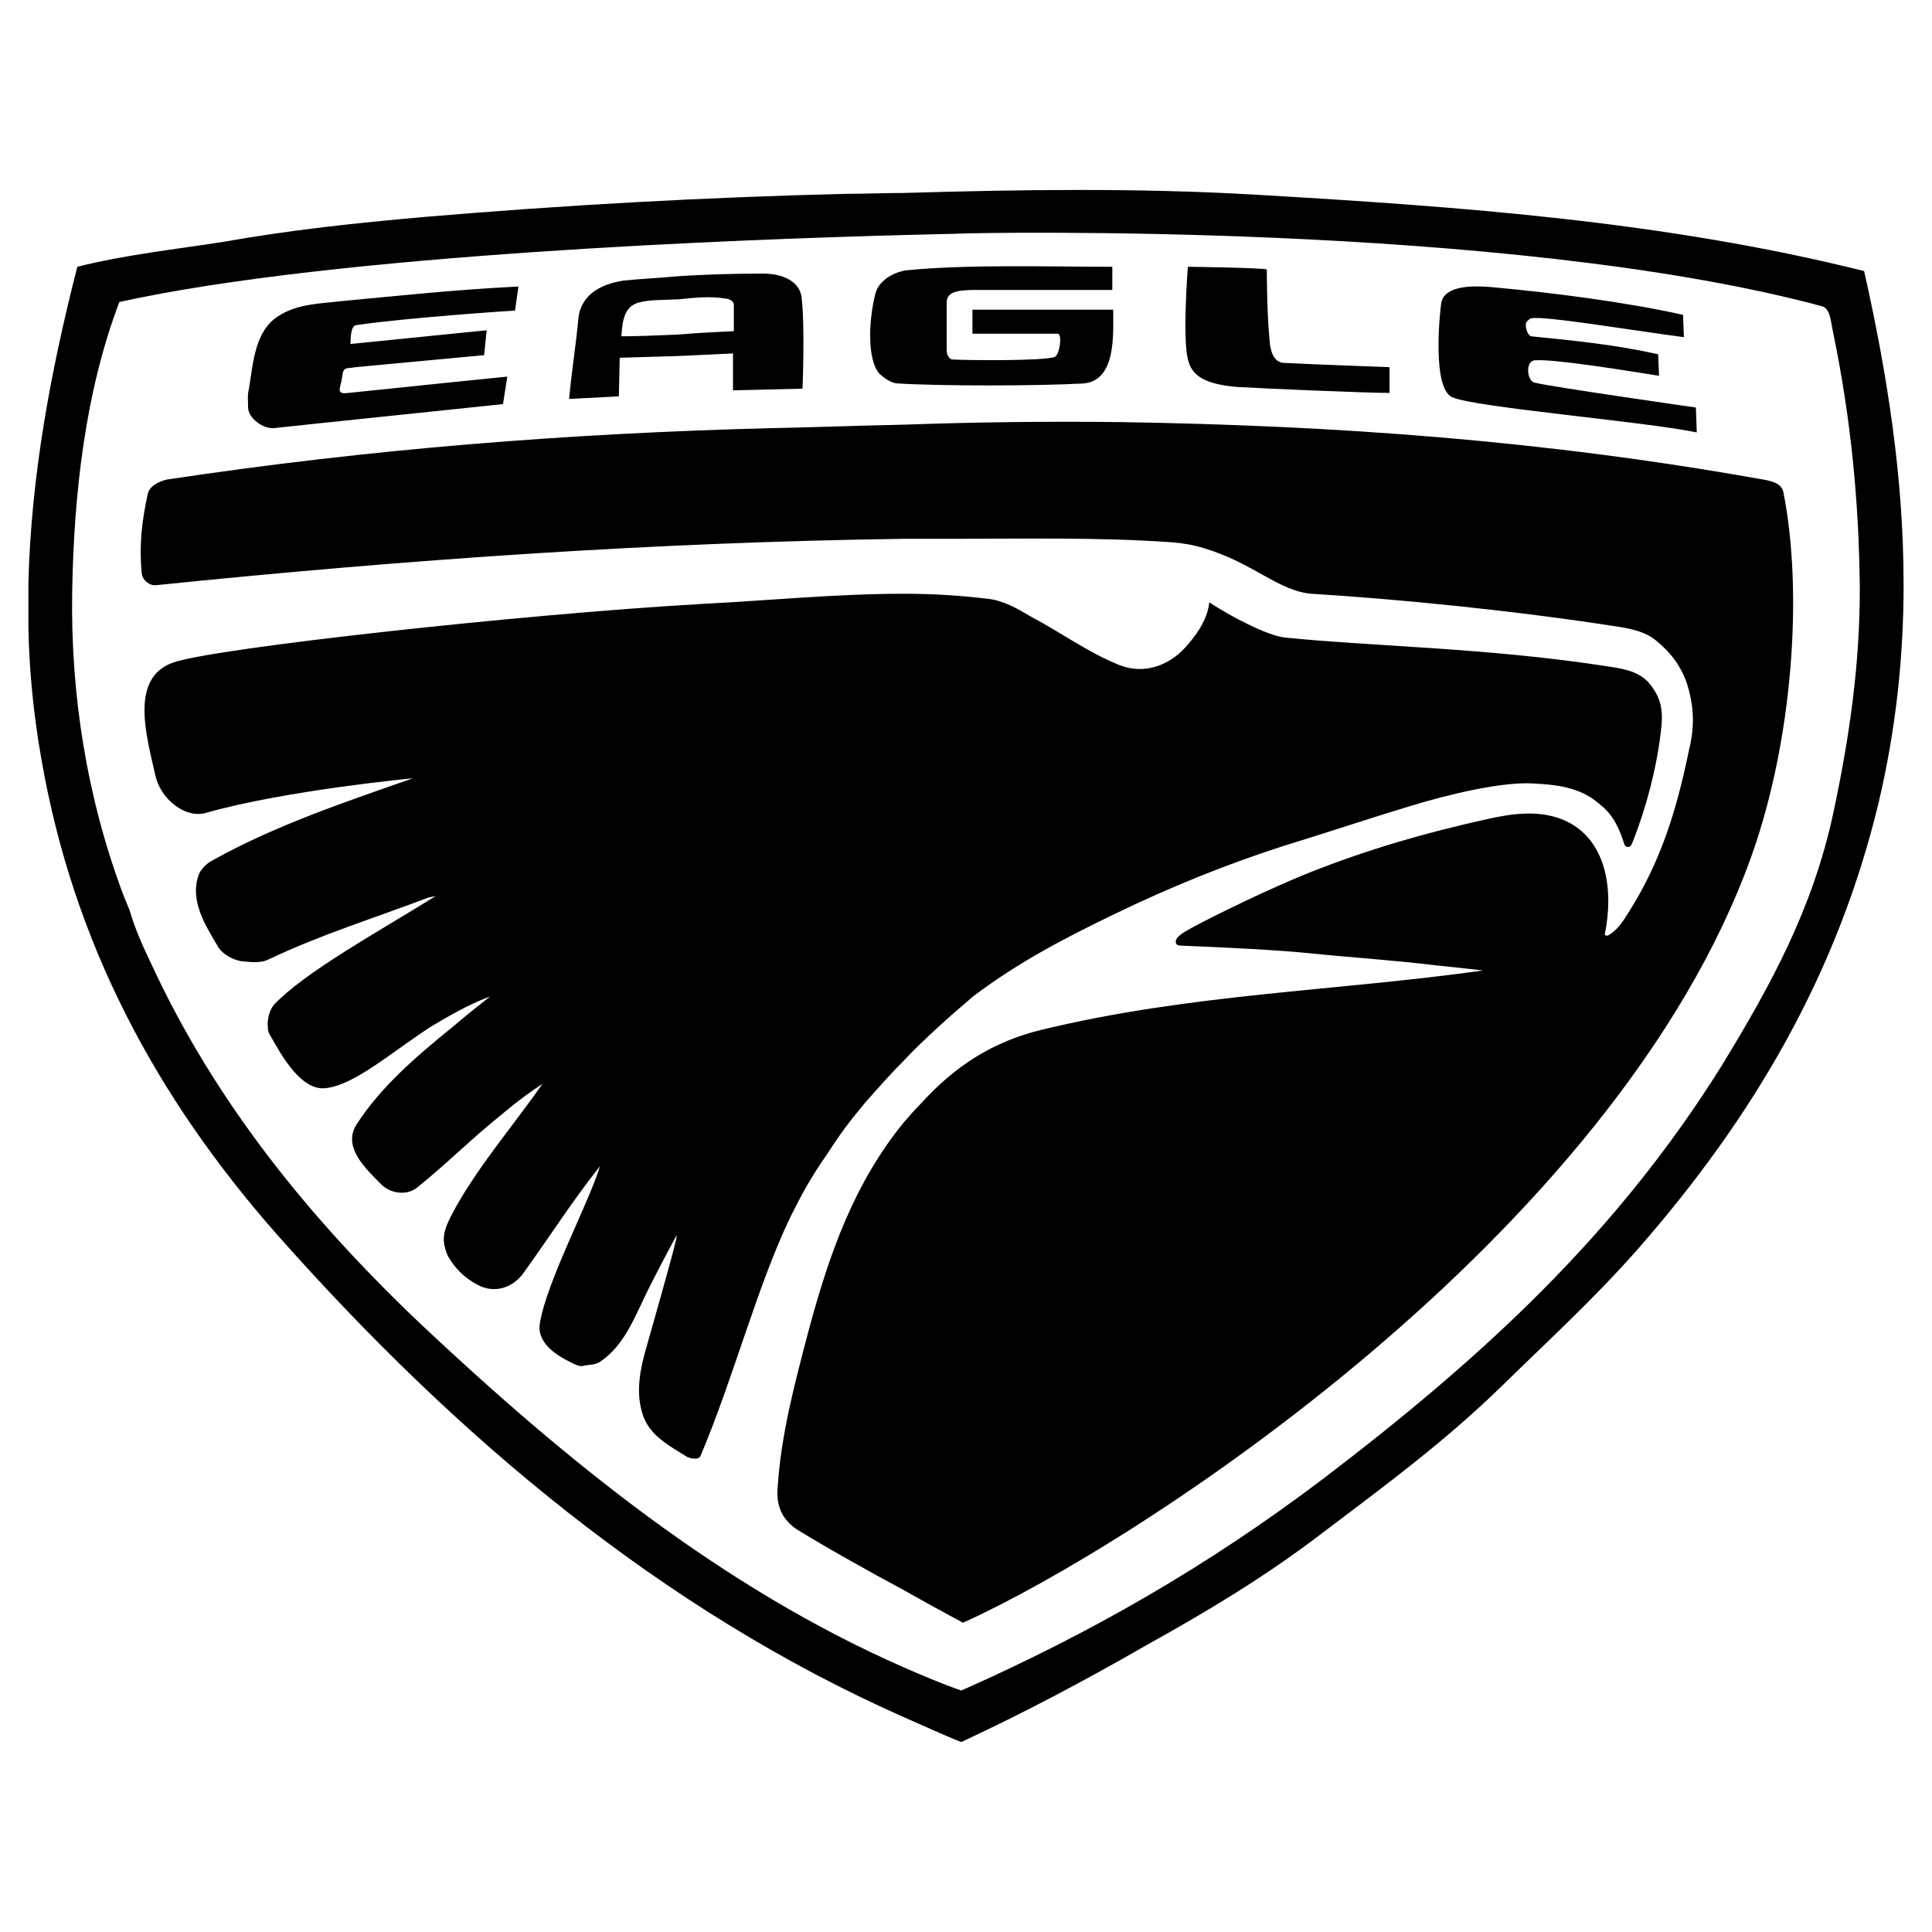
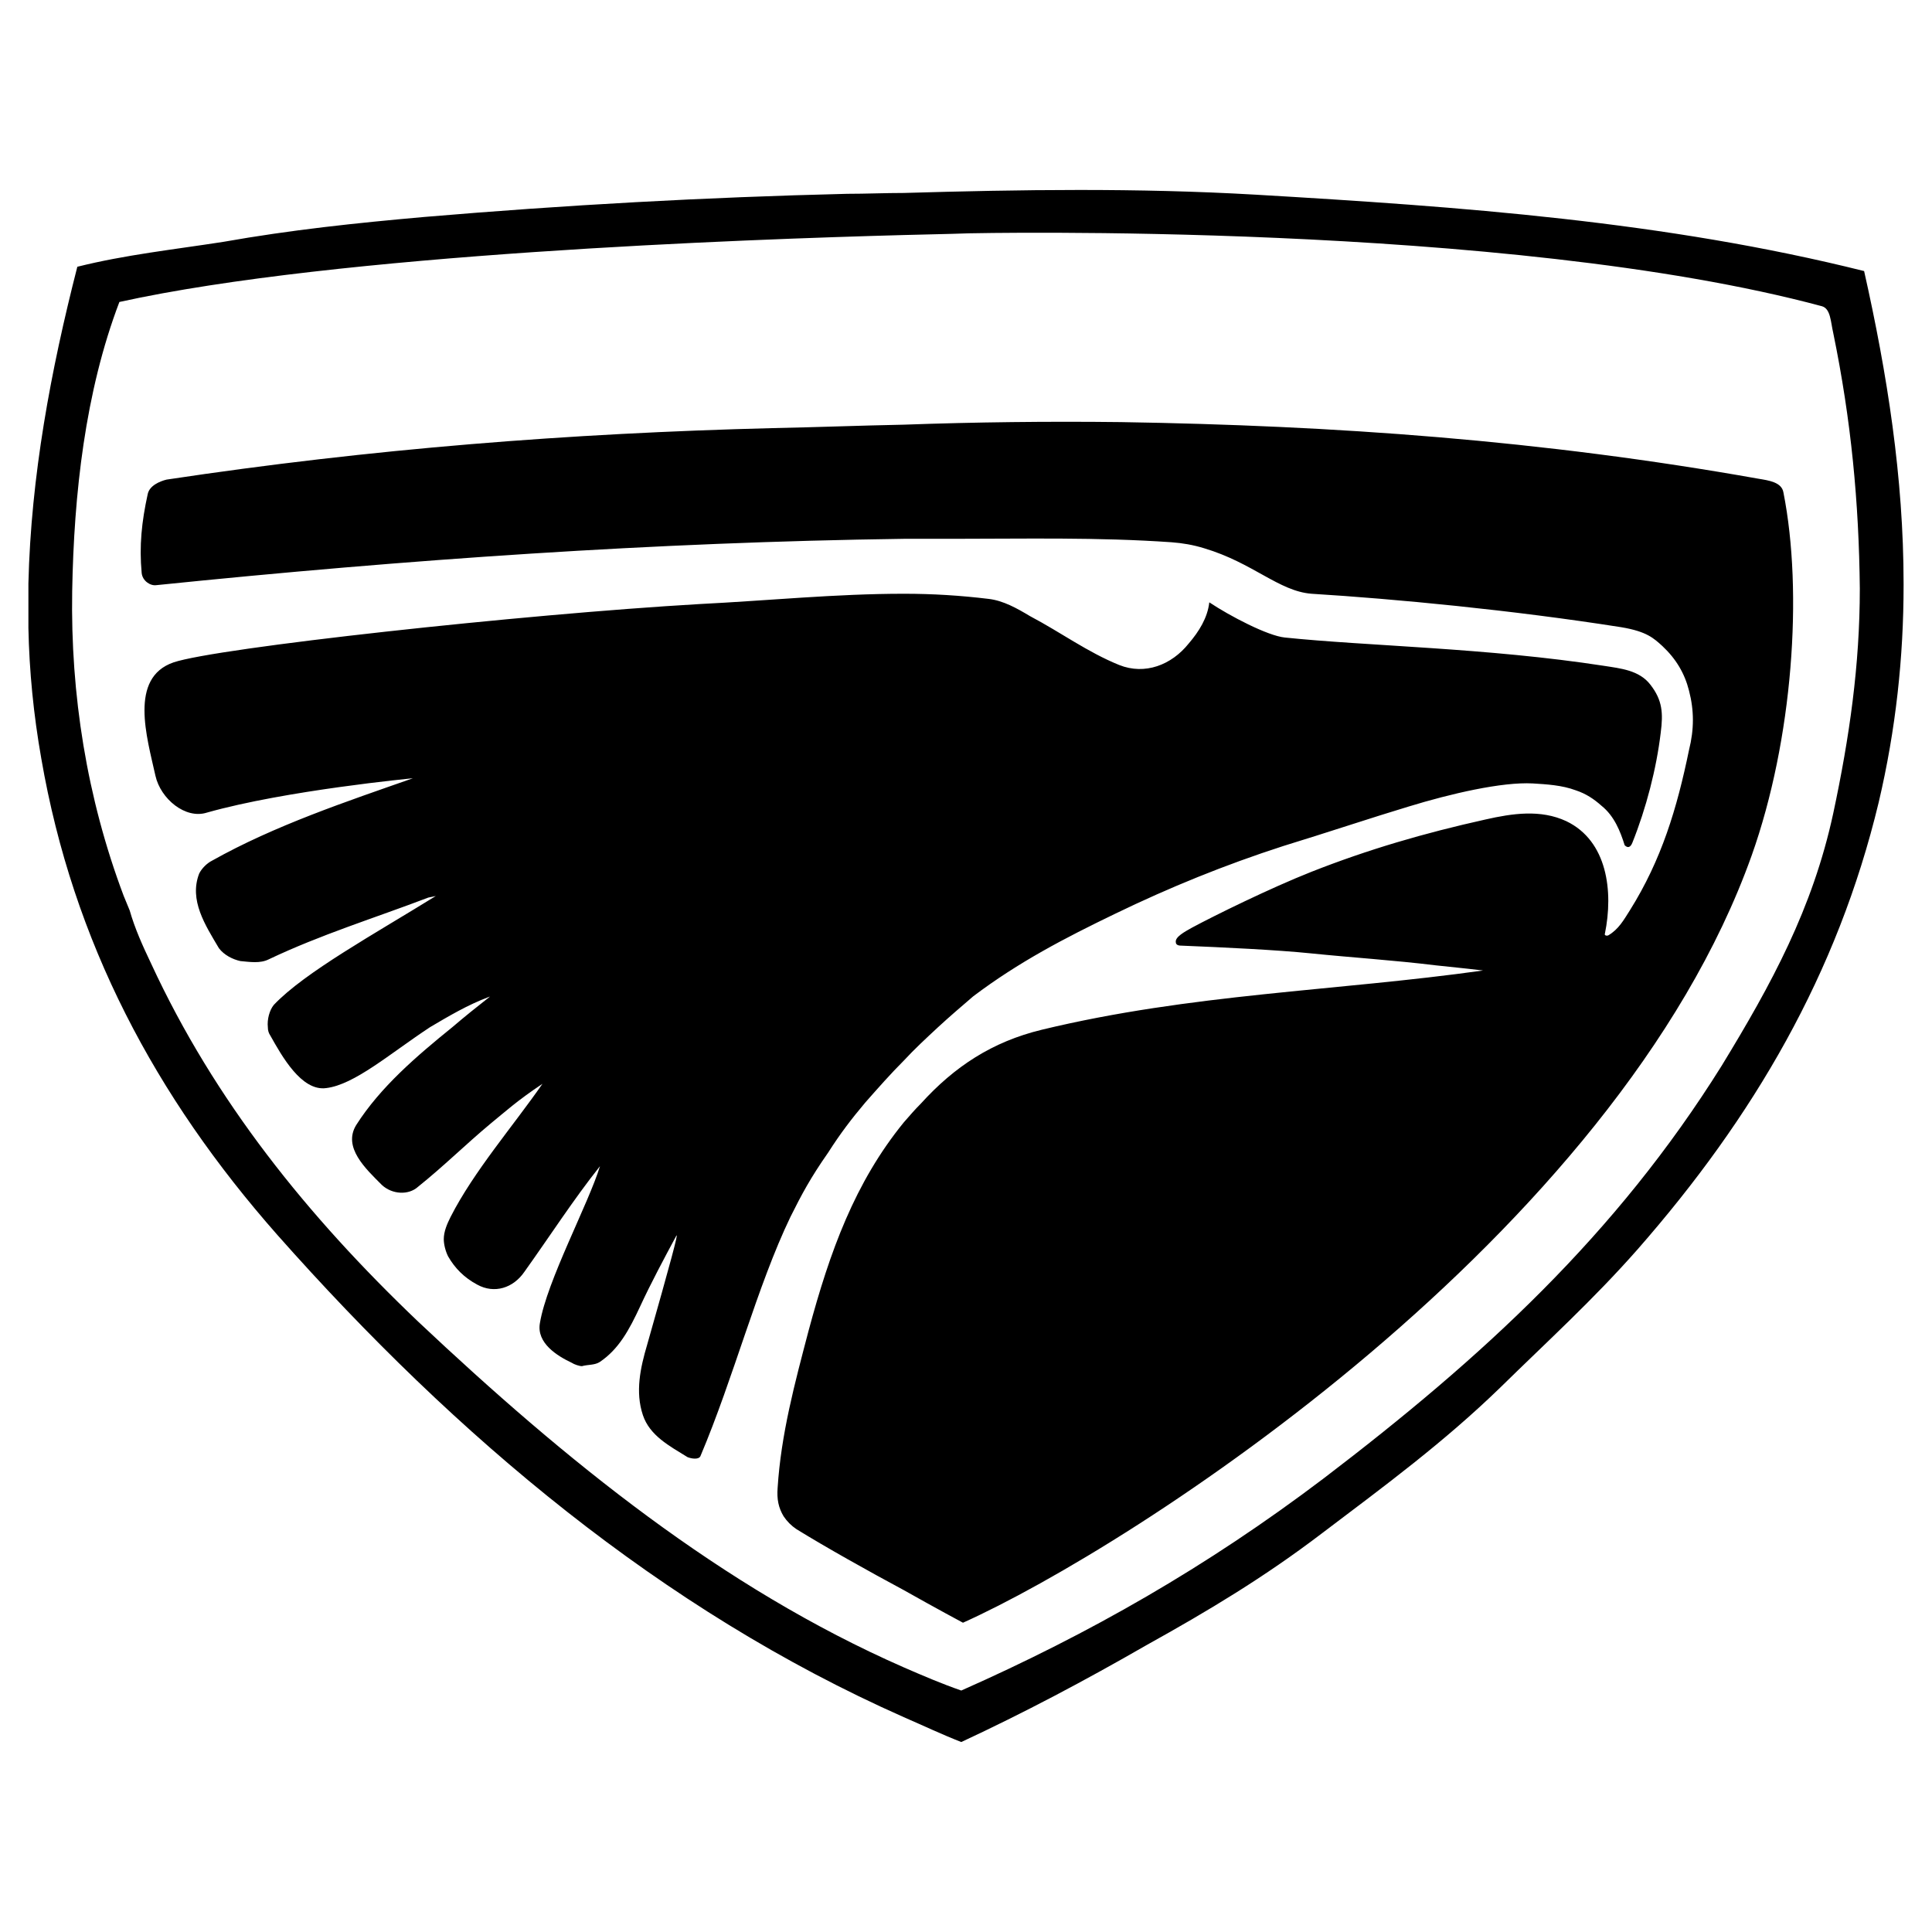
<svg xmlns="http://www.w3.org/2000/svg" version="1.0" id="Layer_1" x="0px" y="0px" width="192.756px" height="192.756px" viewBox="0 0 192.756 192.756" enable-background="new 0 0 192.756 192.756" xml:space="preserve">
  <g>
-     <polygon fill-rule="evenodd" clip-rule="evenodd" fill="#FFFFFF" points="0,0 192.756,0 192.756,192.756 0,192.756 0,0  " />
    <path fill-rule="evenodd" clip-rule="evenodd" d="M90.17,158.646c-3.51-1.883-7.792-4.281-10.703-6.078   c-0.514-0.344-0.942-0.771-1.285-1.285c-0.514-0.855-0.685-1.713-0.599-2.826c0.342-5.393,1.712-10.445,3.083-15.668   c2.14-7.963,4.624-14.812,9.504-20.807c0.6-0.686,1.113-1.285,1.712-1.883c3.339-3.682,7.106-6.166,12.072-7.365   c14.898-3.596,29.369-3.852,44.011-5.907c-2.141-0.257-3.168-0.342-4.709-0.513c-4.196-0.514-8.306-0.771-12.501-1.199   c-3.34-0.342-8.734-0.599-12.93-0.77c-0.085,0-0.514,0-0.514-0.343c-0.085-0.514,0.856-1.027,1.627-1.456   c2.227-1.199,7.792-3.938,11.902-5.565c5.65-2.226,11.216-3.853,17.381-5.223c2.654-0.6,5.48-1.027,8.049,0.171   c4.109,1.969,4.709,7.021,3.853,11.217c-0.085,0.171,0.172,0.257,0.343,0.171c1.027-0.599,1.541-1.541,2.141-2.483   c3.168-5.052,4.709-10.189,5.908-16.012c0.514-2.055,0.514-3.938,0-5.908c-0.428-1.712-1.284-3.168-2.654-4.453   c-0.856-0.771-1.541-1.456-4.11-1.884c-10.874-1.712-22.604-2.826-30.909-3.339c-3.254-0.257-5.823-3.082-10.703-4.538   c-1.113-0.342-2.141-0.514-3.254-0.599c-7.363-0.514-14.642-0.343-21.919-0.343c-1.541,0-3.168,0-4.795,0   c-24.831,0.343-49.49,2.055-74.578,4.624c-0.6,0.085-1.37-0.428-1.456-1.199c-0.257-2.74,0-5.138,0.599-7.877   c0.171-0.856,1.199-1.285,1.884-1.456c20.464-3.083,40.243-4.624,60.45-5.137c4.367-0.086,8.733-0.257,13.1-0.343   c7.106-0.257,14.384-0.342,21.663-0.257c21.32,0.342,41.955,1.798,63.618,5.651c1.027,0.171,2.312,0.343,2.483,1.37   c1.969,9.933,0.941,24.66-3.169,36.219c-13.528,37.931-61.734,68.927-78.688,76.546C96.078,161.9,93.51,160.531,90.17,158.646   L90.17,158.646z M164.662,68.315c-1.112-1.456-2.996-1.627-4.623-1.884c-11.645-1.798-23.633-1.969-31.853-2.826   c-1.712-0.171-5.479-2.14-7.534-3.51c-0.172,1.541-1.027,2.911-2.056,4.11c-1.712,2.141-4.366,3.168-6.936,2.141   c-3.168-1.285-5.822-3.254-8.904-4.88c-1.284-0.771-2.654-1.542-4.11-1.713c-2.825-0.342-5.565-0.514-8.476-0.514   c-6.764,0-13.528,0.685-20.378,1.028c-17.724,1.027-48.206,4.367-52.487,5.822c-4.453,1.541-2.654,7.449-1.798,11.302   c0.514,2.312,2.997,4.367,5.137,3.682c7.877-2.226,20.55-3.425,20.55-3.425c-6.593,2.312-13.785,4.709-20.036,8.22   c-0.514,0.257-1.028,0.771-1.285,1.285c-1.027,2.654,0.6,5.137,1.969,7.449c0.514,0.685,1.37,1.113,2.141,1.284   c0.941,0.085,1.969,0.257,2.825-0.171c5.223-2.483,10.532-4.11,15.926-6.165c0.428-0.085,0.856-0.171,0.771-0.171   c-6.08,3.768-13.101,7.62-16.183,10.874c-0.428,0.514-0.685,1.455-0.599,2.227c0,0.342,0.085,0.6,0.257,0.855   c1.113,1.971,3.083,5.566,5.565,5.223c2.826-0.342,6.336-3.424,10.36-6.078c1.884-1.113,3.768-2.227,5.822-2.996   c0.257-0.086,0.171-0.086,0.086,0c-1.199,0.941-2.483,1.969-3.682,2.996c-3.596,2.91-7.192,5.994-9.59,9.762   c-1.37,2.225,0.942,4.365,2.569,5.992c1.027,0.943,2.654,1.027,3.596,0.172c2.569-2.055,4.709-4.195,7.278-6.336   c1.37-1.113,2.569-2.227,5.138-3.939c-2.911,4.195-6.85,8.734-9.162,13.271c-0.343,0.686-0.685,1.457-0.685,2.227   c0,0.514,0.171,1.199,0.428,1.713c0.685,1.199,1.627,2.141,2.911,2.826c1.712,0.941,3.596,0.342,4.709-1.285   c2.569-3.596,4.88-7.191,7.535-10.531c-1.113,3.682-5.309,11.473-5.994,15.668c-0.342,1.971,1.712,3.254,3.168,3.939   c0.257,0.172,0.771,0.342,1.028,0.342c0.599-0.17,1.284-0.084,1.798-0.428c1.884-1.283,2.911-3.168,4.024-5.564   c1.027-2.227,2.397-4.795,3.596-7.021c0.257-0.428-0.599,2.74-2.911,10.873c-0.685,2.312-1.199,4.711-0.428,7.021   c0.685,2.055,2.654,3.082,4.452,4.195c0.428,0.172,1.113,0.258,1.285-0.086c3.339-7.877,5.651-16.953,8.99-23.889   c1.113-2.225,1.97-3.852,3.768-6.422c1.199-1.883,2.312-3.338,3.682-4.965c1.284-1.457,2.569-2.912,3.853-4.195   c1.113-1.199,2.227-2.227,3.425-3.34c1.113-1.027,2.312-2.055,3.51-3.082c4.538-3.425,9.162-5.823,14.128-8.22   c5.48-2.654,10.96-4.88,16.782-6.764c4.195-1.284,9.076-2.911,12.501-3.938c4.195-1.285,9.333-2.483,12.415-2.312   c1.37,0.085,2.911,0.171,4.281,0.685c1.028,0.342,1.799,0.856,2.569,1.541c1.284,1.028,1.884,2.569,2.312,3.939   c0.343,0.342,0.6,0.171,0.771-0.257c1.37-3.425,2.397-7.363,2.825-10.959C165.946,71.141,165.861,69.856,164.662,68.315   L164.662,68.315z M189.921,58.211c0-10.532-1.626-20.892-3.938-31.167c-19.864-4.966-40.243-6.422-60.707-7.621   c-11.815-0.685-23.461-0.513-35.105-0.171c-1.884,0-3.767,0.085-5.651,0.085c-14.127,0.343-28.084,1.113-42.212,2.312   c-6.764,0.599-13.272,1.284-20.036,2.483c-4.966,0.771-9.761,1.285-14.556,2.483C5.061,36.977,3.091,47.509,2.834,58.211v4.453   c0.086,4.281,0.514,8.648,1.285,13.015c3.168,18.323,11.388,33.735,23.546,47.521c17.895,20.207,38.359,37.418,62.505,48.121   c1.97,0.855,3.768,1.711,5.737,2.482c6.25-2.912,12.244-6.08,18.494-9.676c6.165-3.424,11.73-6.764,17.468-11.131   c6.336-4.795,12.158-9.076,17.81-14.557c4.709-4.623,9.247-8.732,13.699-13.785c11.56-13.186,19.95-27.484,24.061-44.609   c1.712-7.278,2.482-14.47,2.482-21.663V58.211L189.921,58.211z M90.17,166.354c1.97,0.855,3.768,1.627,5.737,2.311   c12.758-5.65,24.488-12.328,36.133-21.148c15.841-12.072,29.197-24.316,39.729-41.184c4.966-8.135,9.076-15.669,11.131-25.174   c1.627-7.62,2.654-14.812,2.654-22.433c-0.086-8.562-0.856-16.782-2.654-25.516c-0.257-1.113-0.257-2.397-1.113-2.654   c-31.51-8.477-85.024-7.278-85.109-7.278c0,0-2.397,0.085-6.507,0.171c-15.84,0.428-56.511,1.884-78.26,6.679   c-3.425,8.991-4.538,19.18-4.709,28.855C7.03,69.257,8.657,79.617,12.339,89.378c0.171,0.428,0.428,1.027,0.6,1.456   c0.513,1.798,1.284,3.511,2.141,5.309c6.336,13.699,15.583,25.172,26.628,35.705C56.435,145.719,72.019,158.391,90.17,166.354   L90.17,166.354z" />
-     <path fill-rule="evenodd" clip-rule="evenodd" d="M50.185,40.316C45.39,40.83,32.032,42.2,27.323,42.714   c-1.113,0.085-2.568-1.028-2.568-2.055c0-0.599-0.086-1.284,0.085-1.884c0.428-2.654,0.6-5.822,2.997-7.278   c1.884-1.199,4.109-1.199,6.25-1.456c6.421-0.6,11.045-1.113,17.638-1.456l-0.342,2.397c0,0-10.617,0.686-15.84,1.456   c-0.685,0.085-0.514,1.884-0.6,1.884l13.614-1.37l-0.257,2.483l-12.844,1.198c-0.771,0.171-1.199-0.085-1.284,0.771   c-0.171,1.37-0.771,1.97,0.599,1.798c5.651-0.599,15.841-1.627,15.841-1.627L50.185,40.316L50.185,40.316z M169.2,40.659   l0.086,2.483c-5.395-1.113-22.091-2.483-24.402-3.511c-2.056-0.941-1.199-8.648-1.113-9.247c0.171-1.798,2.74-1.969,5.309-1.712   c5.651,0.514,13.101,1.456,18.837,2.74l0.086,2.226c-5.224-0.685-13.871-2.141-15.241-1.884c-0.086,0-0.514,0.342-0.514,0.514   c-0.086,0.428,0.171,1.199,0.514,1.284c4.281,0.428,8.562,0.856,12.673,1.798l0.085,2.141c-2.74-0.428-10.446-1.712-12.415-1.541   c-0.942,0.085-0.771,2.055,0,2.226C154.815,38.604,169.2,40.659,169.2,40.659L169.2,40.659z M67.651,33.381   c1.884-0.171,3.939-0.257,5.565-0.343c0-0.685,0-1.712,0-2.654c0-0.342-0.514-0.599-0.856-0.599   c-1.541-0.257-3.083-0.085-4.709,0.085c-0.085,0-0.171,0-0.342,0c-1.199,0.086-2.483,0-3.682,0.343   c-1.37,0.428-1.542,1.883-1.627,3.339C63.627,33.552,65.597,33.466,67.651,33.381L67.651,33.381z M67.651,27.558   c2.654-0.171,5.395-0.257,8.049-0.257c1.798-0.085,4.024,0.428,4.281,2.398c0.342,2.997,0.085,9.076,0.085,9.076l-6.936,0.171   v-3.682l-5.48,0.257l-5.822,0.171l-0.085,3.853l-4.966,0.257c0.257-2.74,0.685-5.395,0.942-8.134   c0.086-0.942,0.6-1.798,1.284-2.397c0.942-0.771,2.141-1.113,3.254-1.285C64.055,27.815,65.854,27.729,67.651,27.558L67.651,27.558   z M138.633,39.203c-2.227,0-12.415-0.428-15.241-0.599c-2.996-0.257-4.366-1.028-4.795-2.483c-0.685-1.884-0.085-9.504-0.085-9.504   s6.936,0.086,7.877,0.257c0,0,0,4.109,0.257,6.85c0.086,1.541,0.514,2.483,1.541,2.483c3.34,0.171,8.392,0.343,10.446,0.428V39.203   L138.633,39.203z M110.977,26.616c-6.508,0-14.213-0.257-20.464,0.343c-1.37,0.171-2.825,1.027-3.168,2.312   c-0.685,2.654-0.856,6.679,0.428,8.048c0.685,0.599,1.284,0.942,1.884,0.942c4.11,0.257,13.7,0.257,18.409,0   c3.339-0.257,2.997-4.966,2.997-7.364H97.02v2.397h8.562c0.429,0.257,0.086,2.141-0.342,2.312   c-1.027,0.428-8.99,0.343-10.275,0.257c-0.342-0.085-0.514-0.6-0.514-0.856c0-1.027,0-3.853,0-4.794   c0-1.028,0.856-1.285,2.911-1.285c4.538,0,13.614,0,13.614,0V26.616L110.977,26.616z" />
  </g>
</svg>